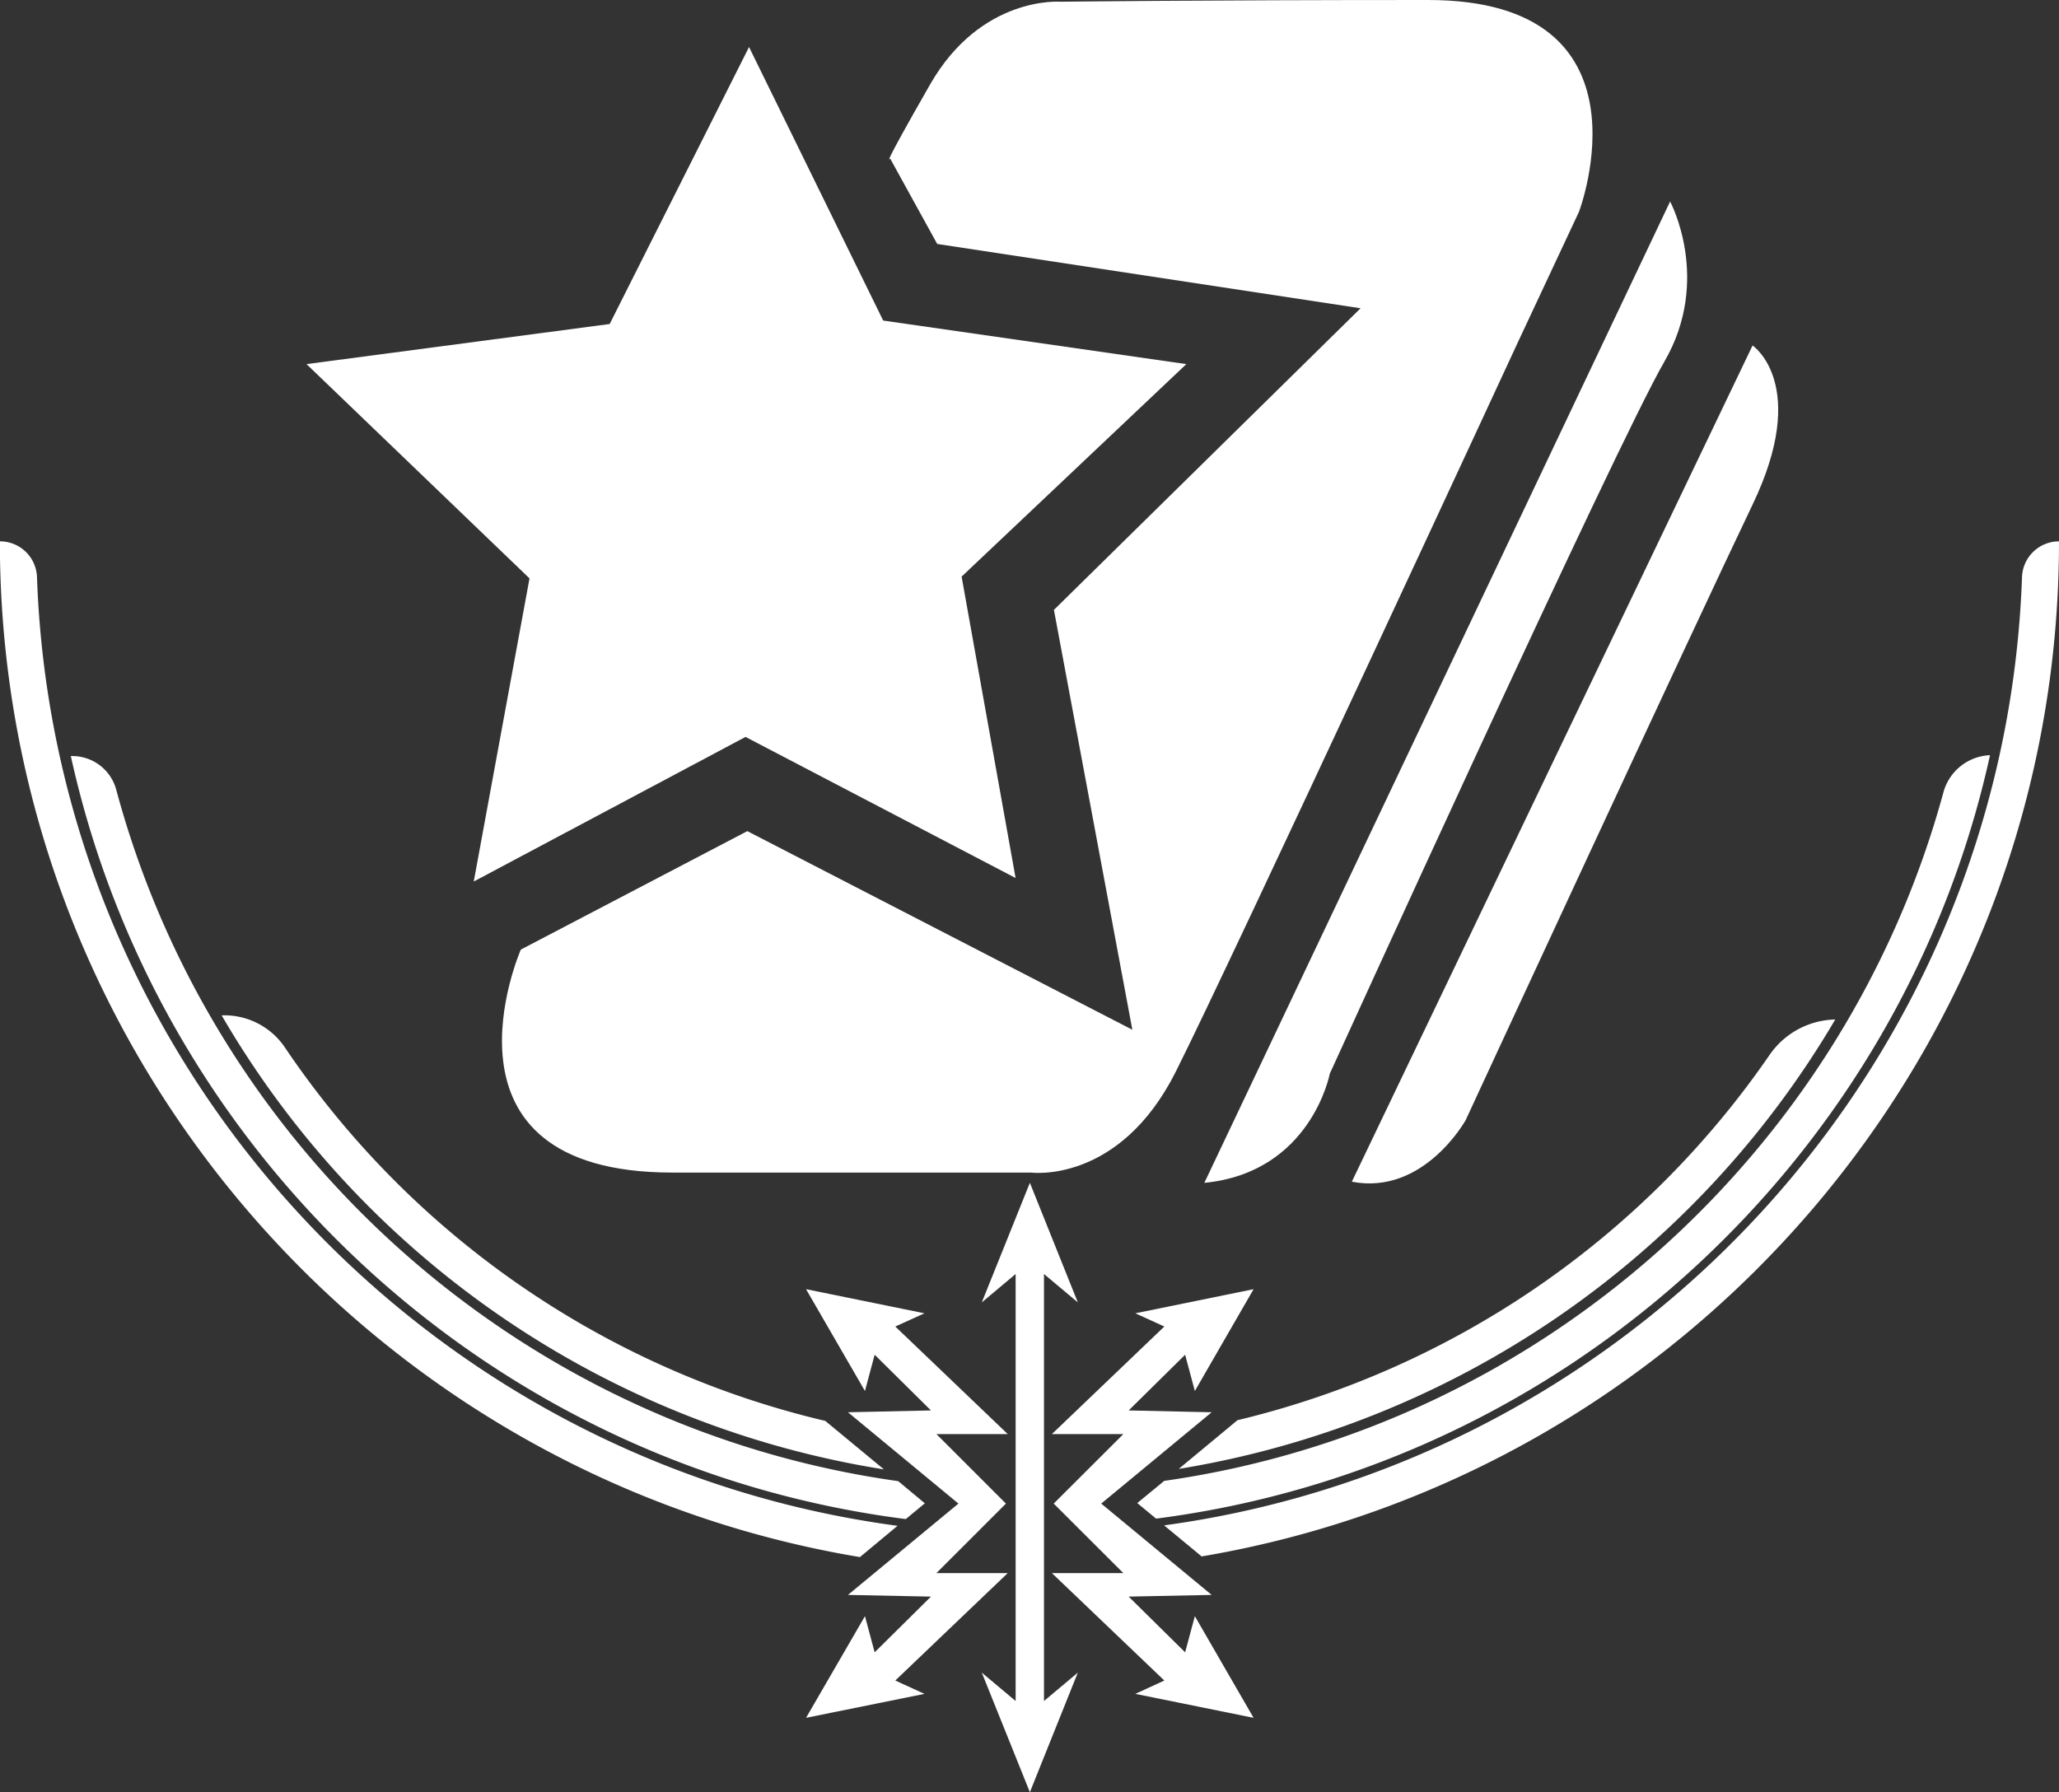
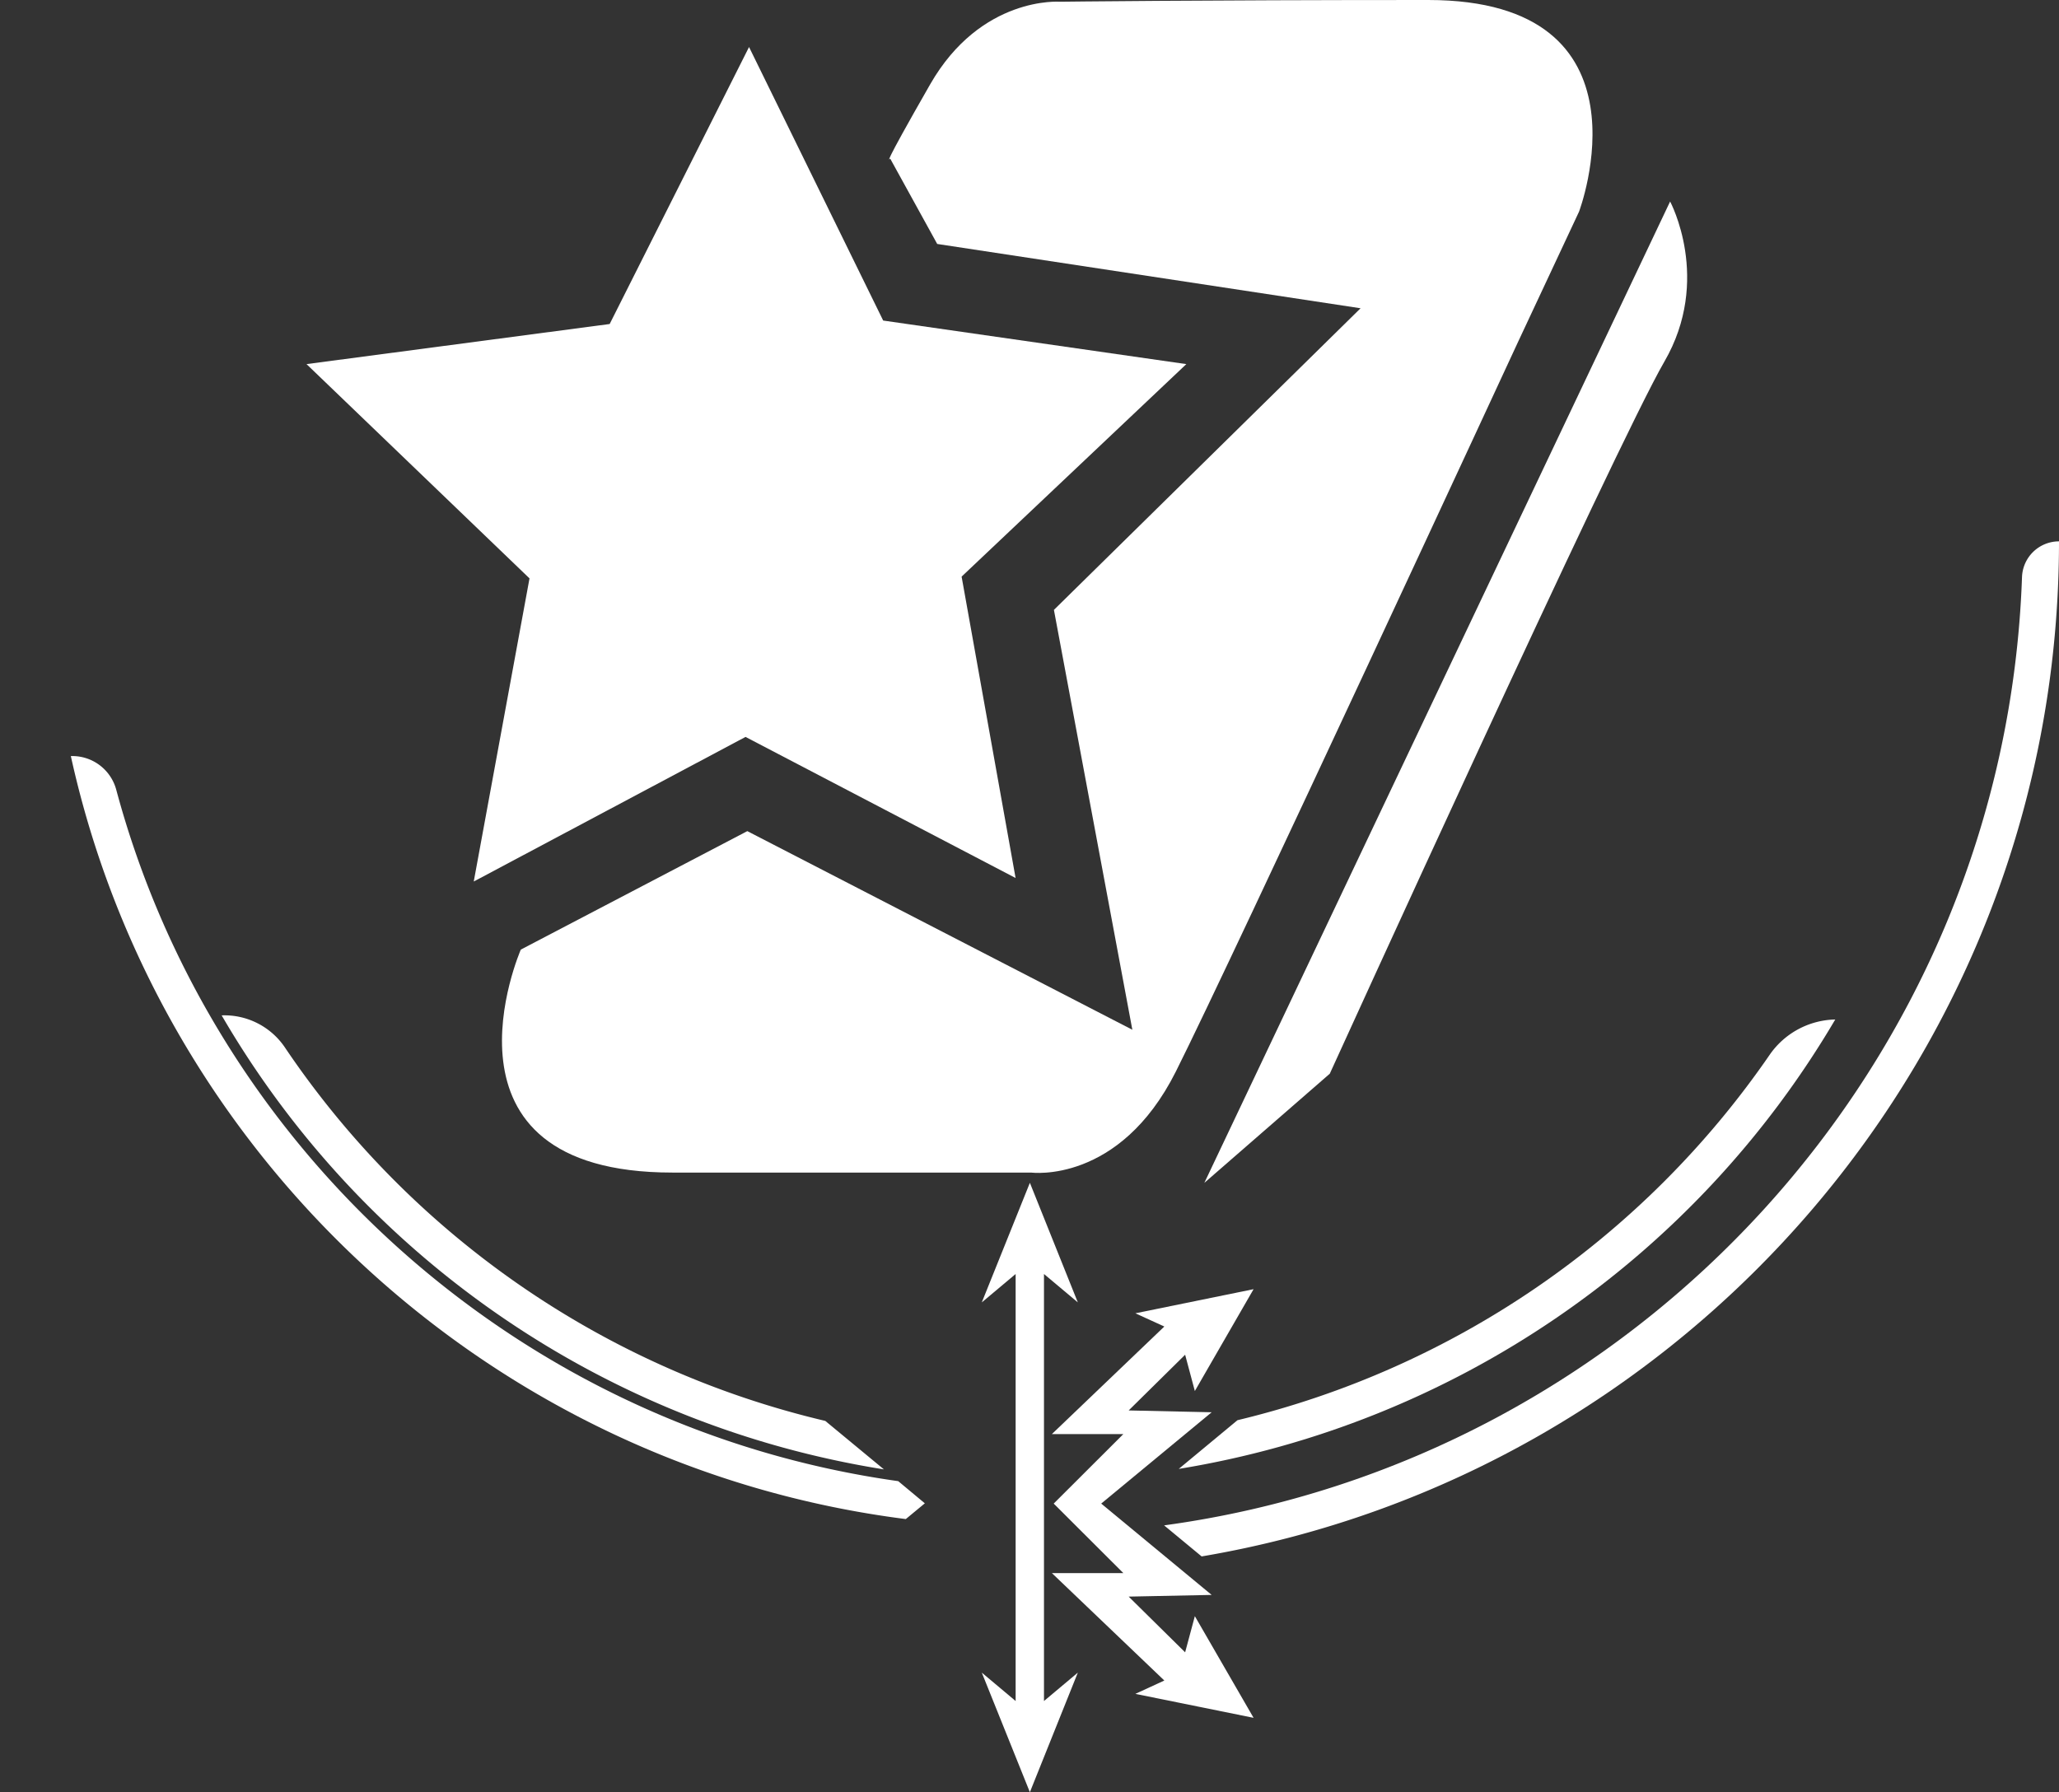
<svg xmlns="http://www.w3.org/2000/svg" viewBox="0 0 464.17 404.06">
  <rect x="0" y="0" width="464.17" height="404.06" fill="#333333" stroke="none" />
  <path d="M199.3,331.28l-13.22-10.93A203.11,203.11,0,0,1,64.23,236.11,16.45,16.45,0,0,0,50,228.92,211.15,211.15,0,0,0,199.3,331.28Z" transform="translate(-0.03)" style="fill:#fff" />
  <path d="M265.76,331.17a211.13,211.13,0,0,0,148-101.32A18.44,18.44,0,0,0,399,237.77a203.08,203.08,0,0,1-120,82.42Z" transform="translate(-0.03)" style="fill:#fff" />
-   <path d="M262.49,333.87l-6.08,5,4.24,3.51c93-11.95,168.12-81.8,188-172.12h0a11.37,11.37,0,0,0-10.52,8.43C416,259.8,347.19,321.8,262.49,333.87Z" transform="translate(-0.03)" style="fill:#fff" />
-   <path d="M202.37,344C95.52,329.75,12.25,239.87,8.37,130.13A8.35,8.35,0,0,0,0,122.05c0,115,84,210.68,193.89,229Z" transform="translate(-0.03)" style="fill:#fff" />
  <path d="M455.86,130.13C452,239.66,369,329.4,262.46,343.9l8.46,7C380.48,332.38,464.2,236.81,464.2,122.05A8.35,8.35,0,0,0,455.86,130.13Z" transform="translate(-0.03)" style="fill:#fff" />
  <path d="M204.23,342.48l4.29-3.55-6-5C117.38,322,48.19,259.64,26.25,178.1A10.26,10.26,0,0,0,16,170.46C35.87,260.82,111.13,330.65,204.23,342.48Z" transform="translate(-0.03)" style="fill:#fff" />
-   <polygon points="194.99 364.37 197.18 372.52 209.87 359.96 191.16 359.58 216.06 338.99 191.16 318.4 209.87 317.99 197.18 305.43 194.99 313.61 181.71 290.65 208.4 296.09 201.83 299.07 227.18 323.32 211.1 323.32 226.77 338.99 211.1 354.66 227.18 354.66 201.83 378.88 208.4 381.89 181.71 387.29 194.99 364.37" style="fill:#fff;fill-rule:evenodd" />
  <polygon points="242.98 377.1 235.35 383.5 235.35 335.37 235.35 287.23 242.98 293.63 232.17 266.67 221.33 293.63 228.96 287.23 228.96 335.37 228.96 383.5 221.33 377.1 232.17 404.06 242.98 377.1" style="fill:#fff;fill-rule:evenodd" />
  <polygon points="269.36 364.37 267.17 372.52 254.44 359.96 273.15 359.58 248.25 338.99 273.15 318.4 254.44 317.99 267.17 305.43 269.36 313.61 282.6 290.65 255.95 296.09 262.48 299.07 237.13 323.32 253.24 323.32 237.54 338.99 253.24 354.66 237.13 354.66 262.48 378.88 255.95 381.89 282.6 387.29 269.36 364.37" style="fill:#fff;fill-rule:evenodd" />
  <polygon points="69.1 82.09 137.44 73.05 168.86 10.6 199.1 72.27 267.44 82.09 216.78 130 228.95 197.95 168.07 166.14 106.8 198.74 119.37 130.4 69.1 82.09" style="fill:#fff" />
  <path d="M200.7,35.74,211.31,55l95.44,14.5-69.13,68,17.68,94.66-86.8-44.78-51.06,26.71s-22,50.27,34.17,50.27h80.91s19.83,2.65,32.59-22.78S342.29,77,342.29,77L356,47.72S374.08,0,322,0,239,.39,239,.39,221.18-1,209.7,19.05,200.7,35.74,200.7,35.74Z" transform="translate(-0.03)" style="fill:#fff" />
-   <path d="M271.53,266.68l105-221.25S386,63,375.22,81.56s-75.41,160.51-75.41,160.51S295.62,264.32,271.53,266.68Z" transform="translate(-0.03)" style="fill:#fff" />
-   <path d="M304.78,266.42,395.12,77.89s13,8.78,0,35.88-64.68,138.77-64.68,138.77S321,269.56,304.78,266.42Z" transform="translate(-0.03)" style="fill:#fff" />
+   <path d="M271.53,266.68l105-221.25S386,63,375.22,81.56s-75.41,160.51-75.41,160.51Z" transform="translate(-0.03)" style="fill:#fff" />
</svg>